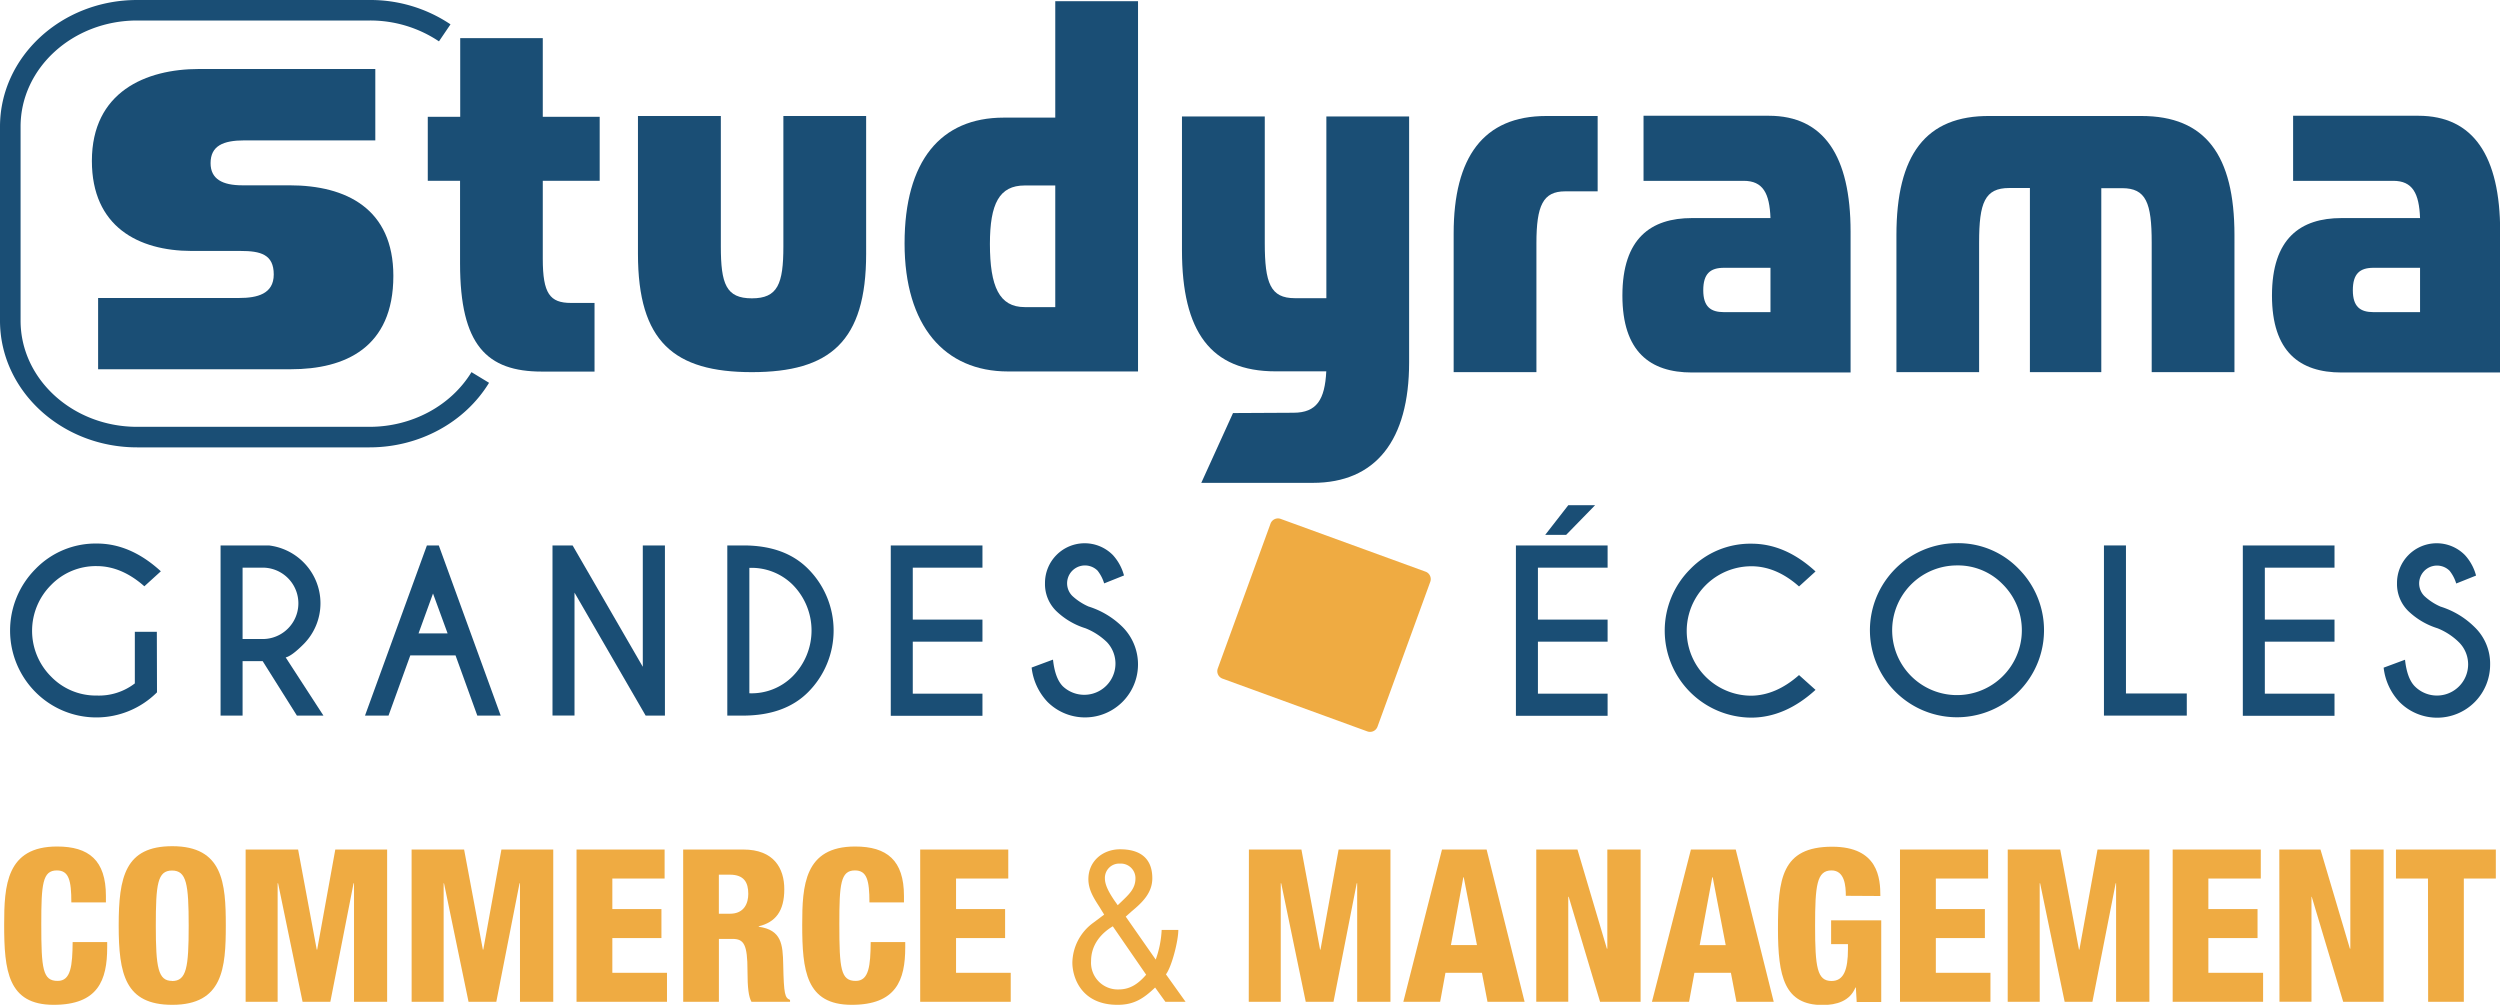
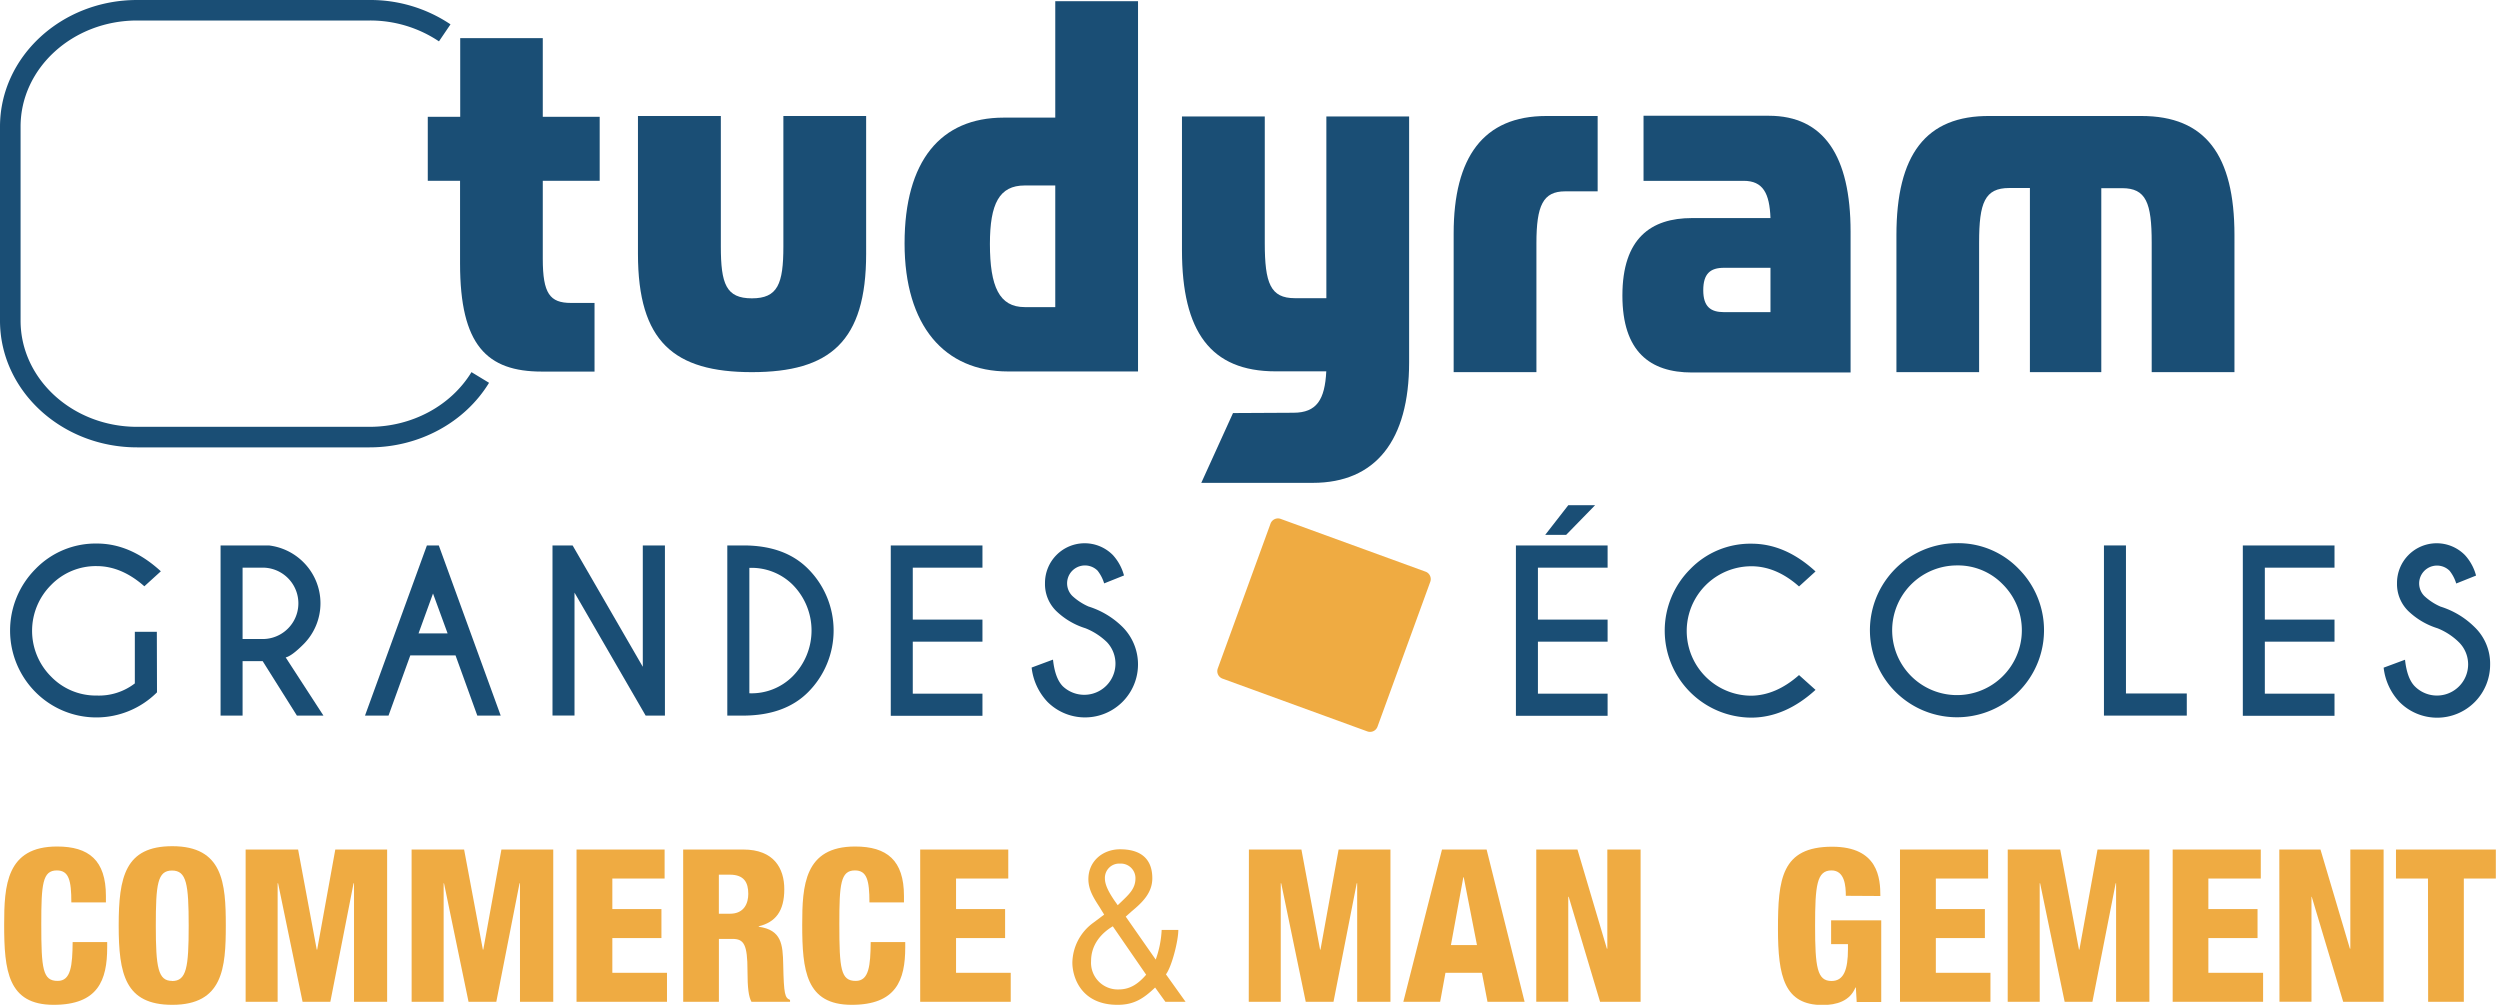
<svg xmlns="http://www.w3.org/2000/svg" id="Calque_1" data-name="Calque 1" viewBox="0 0 630.41 253.38">
  <defs>
    <style>.cls-1{fill:#1a4e75;}.cls-2{fill:#efab42;}</style>
  </defs>
  <title>Logo_STUDYRAMA_GRANDES_ECOLES_CM_1_Quadri_2018</title>
-   <path class="cls-1" d="M34.87,80H70.44c4.53,0,8.72-1,8.72-5.93,0-5.06-3.32-5.93-8.37-5.93H58.41C45,68.11,33.3,62,33.3,45.44c0-17.43,13.6-23.18,27-23.18h44.47v18h-33c-5.4,0-8.54,1.39-8.54,5.75,0,4,3,5.58,8,5.58H83.17c14.29,0,26.15,5.93,26.15,22.84,0,18.13-12.21,23.54-25.81,23.54H34.87Z" transform="translate(-10.13 -4.86)" />
  <path class="cls-1" d="M118,50.45V34.32h8.18V14.48H147V34.32h14.35V50.45H147V70.14c0,8.74,1.78,11.11,7.12,11.11h5.93V98.56H146.77c-13.88,0-20.63-6.66-20.63-27.23V50.45Z" transform="translate(-10.13 -4.86)" />
  <path class="cls-1" d="M171,68.87V34.11H191.9V67c0,9.46,1.31,13.09,7.83,13.09s7.94-3.63,7.94-13.09V34.11h20.87V68.87c0,22.12-9.13,29.83-28.81,29.83S171,91,171,68.87Z" transform="translate(-10.13 -4.86)" />
  <path class="cls-1" d="M331.79,98.5c-16.37,0-23.61-10-23.61-30.55V34.23h20.88v31.9c0,10.14,1.42,13.92,7.58,13.92h7.95V34.23h20.87v62c0,19.66-8.42,30.39-24.31,30.39h-28.1l8-17.6,15.22-.08c5.92,0,7.94-3.33,8.3-10.44Z" transform="translate(-10.13 -4.86)" />
  <path class="cls-1" d="M376.69,63.72c0-19.19,7.47-29.61,23.36-29.61H413v19H404.8c-5.58,0-7.24,3.57-7.24,13.09V98.7H376.69Z" transform="translate(-10.13 -4.86)" />
  <path class="cls-1" d="M276.23,5.17V34.52h-13c-15.89,0-25,10.91-25,31.71s10.08,32.3,26.09,32.3H297.1V5.17Zm0,77.13h-7.71c-6.4,0-8.77-5.16-8.77-15.93,0-10.16,2.37-14.74,8.77-14.74h7.71Z" transform="translate(-10.13 -4.86)" />
  <path class="cls-1" d="M488.34,64.17c0-20.24,7.35-30.21,23.59-30.06h38.18c16.12,0,23.47,9.82,23.47,30.06V98.7H552.71V66c0-10-1.42-13.69-7.46-13.69H540V98.7H522V52.27h-5.22c-6.17,0-7.59,3.72-7.59,13.69V98.7H488.34Z" transform="translate(-10.13 -4.86)" />
  <path class="cls-1" d="M456.58,72.39V83.57H444.85c-3.32,0-5.22-1.34-5.22-5.52s1.78-5.66,5.22-5.66Zm0-12.54h-19.8c-10.31,0-17.54,5.07-17.54,19.54,0,14.17,7,19.4,17.54,19.4h40V63.28c0-19.08-6.75-29.23-20.62-29.23H424.57V50.46h25.26C454.69,50.46,456.35,53.59,456.58,59.85Z" transform="translate(-10.13 -4.86)" />
-   <path class="cls-1" d="M620.38,72.39V83.57H608.64c-3.32,0-5.21-1.34-5.21-5.52s1.77-5.66,5.21-5.66Zm0-12.54h-19.8c-10.31,0-17.54,5.07-17.54,19.54,0,14.17,7,19.4,17.54,19.4h40V63.28c0-19.08-6.76-29.23-20.63-29.23H588.37V50.46h25.25C618.48,50.46,620.15,53.59,620.38,59.85Z" transform="translate(-10.13 -4.86)" />
  <path class="cls-1" d="M103.32,117.67H44.7c-19.06,0-34.57-14.33-34.57-31.95V36.8c0-17.61,15.51-31.94,34.57-31.94h58.62A36.22,36.22,0,0,1,123.73,11l-2.91,4.29a31.1,31.1,0,0,0-17.5-5.26H44.7c-16.2,0-29.38,12-29.38,26.75V85.72c0,14.76,13.18,26.77,29.38,26.77h58.62c10.66,0,20.51-5.29,25.7-13.79l4.43,2.69C127.32,111.44,115.78,117.67,103.32,117.67Z" transform="translate(-10.13 -4.86)" />
  <path class="cls-1" d="M49.72,179.44a21.63,21.63,0,0,1-30.66-.08,22,22,0,0,1,0-31,21.1,21.1,0,0,1,15.51-6.44q8.49,0,16.12,7l-4.16,3.78q-5.74-5.08-12-5.09a15.73,15.73,0,0,0-11.52,4.77,16.31,16.31,0,0,0,0,23.09,15.7,15.7,0,0,0,11.52,4.78,14.84,14.84,0,0,0,9.6-3.06V164.18h5.55Z" transform="translate(-10.13 -4.86)" />
  <path class="cls-1" d="M76.37,171.58H71.3v13.73H65.75V142.4H77.93a14.77,14.77,0,0,1,8.74,4.26,14.62,14.62,0,0,1,0,20.65c-2,2-3.47,3.08-4.5,3.33l9.52,14.67H85ZM71.3,148v18h5.07a9,9,0,0,0,0-18Z" transform="translate(-10.13 -4.86)" />
  <path class="cls-1" d="M120.78,142.4l15.61,42.91h-5.9L125,170.13H113.59l-5.49,15.18h-5.93l15.61-42.91ZM123,164.58l-3.68-10.06-3.65,10.06Z" transform="translate(-10.13 -4.86)" />
  <path class="cls-1" d="M149.45,142.4h5.07L172.22,173V142.4h5.58v42.91h-4.86L155,154.3v31h-5.55Z" transform="translate(-10.13 -4.86)" />
  <path class="cls-1" d="M197.61,142.4q10.45,0,16.31,5.92a22,22,0,0,1,0,31.06q-5.85,5.88-16.31,5.93h-4.08V142.4Zm1.48,5.66v31.62A14.65,14.65,0,0,0,210,175.41a16.39,16.39,0,0,0,0-23.12A14.73,14.73,0,0,0,199.09,148.06Z" transform="translate(-10.13 -4.86)" />
  <path class="cls-1" d="M257.87,142.4V148H240.3v13.11h17.57v5.56H240.3v13.11h17.57v5.58H234.75V142.4Z" transform="translate(-10.13 -4.86)" />
  <path class="cls-1" d="M283.86,163.29a18.54,18.54,0,0,1-7.39-4.36,9.49,9.49,0,0,1-2.83-7,10,10,0,0,1,17.14-7.08,12.38,12.38,0,0,1,2.78,5.12l-5,2a9.81,9.81,0,0,0-1.66-3.21,4.5,4.5,0,0,0-6.36,6.38,14.7,14.7,0,0,0,4.08,2.66,21.17,21.17,0,0,1,8.56,5.14,13.37,13.37,0,1,1-18.91,18.91,15,15,0,0,1-4-8.66l5.39-2c.34,3.17,1.17,5.41,2.49,6.74a7.87,7.87,0,0,0,11.11-11.14A16.55,16.55,0,0,0,283.86,163.29Z" transform="translate(-10.13 -4.86)" />
  <path class="cls-1" d="M415.51,142.4V148H397.94v13.11h17.57v5.56H397.94v13.11h17.57v5.58H392.39V142.4Zm-9.92-10.14h6.76l-7.3,7.48h-5.28Z" transform="translate(-10.13 -4.86)" />
  <path class="cls-1" d="M463.78,175.09l4.16,3.73q-7.62,6.94-16.12,7a21.93,21.93,0,0,1-15.5-37.42,21.07,21.07,0,0,1,15.5-6.44q8.51,0,16.12,7l-4.16,3.78q-5.73-5.08-12-5.09a16.32,16.32,0,0,0,0,32.64Q458,180.19,463.78,175.09Z" transform="translate(-10.13 -4.86)" />
  <path class="cls-1" d="M519.14,148.27a21.95,21.95,0,1,1-15.53-6.44A21.16,21.16,0,0,1,519.14,148.27Zm-15.53-.83a16.35,16.35,0,1,0,11.57,4.79A15.74,15.74,0,0,0,503.61,147.44Z" transform="translate(-10.13 -4.86)" />
  <path class="cls-1" d="M540.67,185.31V142.4h5.55v37.33h15.34v5.58Z" transform="translate(-10.13 -4.86)" />
  <path class="cls-1" d="M598.81,142.4V148H581.24v13.11h17.57v5.56H581.24v13.11h17.57v5.58H575.69V142.4Z" transform="translate(-10.13 -4.86)" />
  <path class="cls-1" d="M624.79,163.29a18.61,18.61,0,0,1-7.39-4.36,9.53,9.53,0,0,1-2.83-7,10,10,0,0,1,17.14-7.08A12.27,12.27,0,0,1,634.5,150l-5,2a9.59,9.59,0,0,0-1.67-3.21,4.5,4.5,0,0,0-6.35,6.38,14.4,14.4,0,0,0,4.08,2.66,21.07,21.07,0,0,1,8.55,5.14,12.78,12.78,0,0,1,3.94,9.45,13.36,13.36,0,0,1-22.85,9.46,15.06,15.06,0,0,1-4-8.66l5.39-2c.34,3.17,1.17,5.41,2.5,6.74a7.86,7.86,0,0,0,11.1-11.14A16.34,16.34,0,0,0,624.79,163.29Z" transform="translate(-10.13 -4.86)" />
  <path class="cls-2" d="M330.5,136.93a2,2,0,0,1,2.61-1.21L369.57,149a2,2,0,0,1,1.21,2.61L357.5,188.06a2,2,0,0,1-2.61,1.22L318.44,176a2,2,0,0,1-1.22-2.61Z" transform="translate(-10.13 -4.86)" />
  <path class="cls-2" d="M28.12,232.42c0-5.6-.64-8.07-3.66-8.07-3.6,0-3.92,3.44-3.92,13.5,0,11.4.37,14.36,4.14,14.36,3.33,0,3.71-3.82,3.77-9.79h8.71v1.35c0,8.28-2.31,14.47-13.5,14.47-11.57,0-12.48-8.66-12.48-20.23,0-9.84.54-19.69,13.34-19.69,8,0,12.32,3.45,12.32,12.48v1.62Z" transform="translate(-10.13 -4.86)" />
  <path class="cls-2" d="M53.57,258.24c-11.89,0-13.51-7.75-13.51-20s1.62-20,13.51-20c12.8,0,13.5,9.31,13.5,20S66.37,258.24,53.57,258.24Zm-.06-6c3.66,0,4.2-3.39,4.2-13.93s-.54-13.93-4.2-13.93-4.09,3.39-4.09,13.93S50,252.21,53.51,252.21Z" transform="translate(-10.13 -4.86)" />
  <path class="cls-2" d="M72.07,219.08H85.3L90,244.31h.11l4.57-25.23h13.07v38.4H99.4v-29.9h-.11l-5.86,29.9h-7l-6.18-29.9h-.11v29.9H72.07Z" transform="translate(-10.13 -4.86)" />
  <path class="cls-2" d="M113.92,219.08h13.24l4.73,25.23H132l4.57-25.23h13.07v38.4h-8.39v-29.9h-.11l-5.86,29.9h-7l-6.19-29.9H122v29.9h-8.07Z" transform="translate(-10.13 -4.86)" />
  <path class="cls-2" d="M155.51,219.08h22.21v7.31H164.54v7.7h12.38v7.31H164.54v8.77h13.78v7.31H155.51Z" transform="translate(-10.13 -4.86)" />
  <path class="cls-2" d="M182.4,219.08h15.17c7.7,0,10.33,4.73,10.33,10,0,5.6-2.26,8.34-6.45,9.36v.11c5.75.81,6.08,4.41,6.18,9.58.16,7.58.43,8.33,1.72,8.87v.48h-9.73c-.7-1.29-1-3.44-1-7.8,0-6.67-.91-8.06-3.77-8.06h-3.44v15.86h-9Zm9,16.19h2.8c3.66,0,4.62-2.75,4.62-5,0-2.91-1.07-4.85-4.68-4.85h-2.74Z" transform="translate(-10.13 -4.86)" />
  <path class="cls-2" d="M229.37,232.42c0-5.6-.65-8.07-3.66-8.07-3.61,0-3.93,3.44-3.93,13.5,0,11.4.38,14.36,4.14,14.36,3.34,0,3.71-3.82,3.77-9.79h8.71v1.35c0,8.28-2.31,14.47-13.5,14.47-11.56,0-12.48-8.66-12.48-20.23,0-9.84.54-19.69,13.34-19.69,8,0,12.32,3.45,12.32,12.48v1.62Z" transform="translate(-10.13 -4.86)" />
  <path class="cls-2" d="M242.17,219.08h22.21v7.31H251.21v7.7h12.37v7.31H251.21v8.77H265v7.31H242.17Z" transform="translate(-10.13 -4.86)" />
  <path class="cls-2" d="M301.56,246.83a25.23,25.23,0,0,0,1.5-7.47h4.2c0,2.79-1.67,9.3-3.12,11.19l4.95,6.93H304l-2.59-3.6c-2.95,2.8-5.32,4.36-9.46,4.36-9.36,0-11.41-7.16-11.41-10.65a12.72,12.72,0,0,1,5.22-10l2.8-2.1-1.19-1.94c-1.39-2.15-2.79-4.3-2.79-7,0-4.52,3.6-7.53,8-7.53,4.84,0,8.12,2.09,8.12,7.31,0,3.77-2.63,6.19-5.27,8.39L294,236Zm-10.82-8.39c-3.06,1.83-5.48,4.74-5.48,8.77a6.74,6.74,0,0,0,7,7.15c3,0,5.06-1.61,6.89-3.71Zm2.26-6.29c1.72-1.67,3.45-3.18,3.45-5.76a3.68,3.68,0,0,0-3.88-3.76,3.6,3.6,0,0,0-3.82,3.76c0,1.72,1.13,3.66,2.32,5.44l.91,1.29Z" transform="translate(-10.13 -4.86)" />
  <path class="cls-2" d="M325.06,219.08H338.3L343,244.31h.11l4.57-25.23h13.07v38.4h-8.39v-29.9h-.11l-5.86,29.9h-7l-6.19-29.9h-.11v29.9h-8.07Z" transform="translate(-10.13 -4.86)" />
  <path class="cls-2" d="M373.75,219.08H385l9.58,38.4h-9.36l-1.4-7.31h-9.2l-1.34,7.31H364Zm5.48,7h-.1L376,243.18h6.57Z" transform="translate(-10.13 -4.86)" />
  <path class="cls-2" d="M397.52,219.08h10.39l7.42,25h.11v-25h8.39v38.4H413.61L405.7,231h-.11v26.46h-8.07Z" transform="translate(-10.13 -4.86)" />
-   <path class="cls-2" d="M436.52,219.08h11.3l9.58,38.4H448l-1.4-7.31h-9.2l-1.35,7.31h-9.36Zm5.49,7h-.11l-3.17,17.11h6.56Z" transform="translate(-10.13 -4.86)" />
  <path class="cls-2" d="M475.58,230.75c0-2.47-.27-6.4-3.61-6.4-3.71,0-4.14,3.76-4.14,14,0,10.49.54,13.88,4.14,13.88,3.07,0,4.15-2.79,4.15-8.07v-1.23h-4.25v-6h12.64v20.6h-6.19l-.21-3.65H478c-1.4,3.44-4.79,4.41-8.29,4.41-9.62,0-11.24-7.16-11.24-19.15,0-12.59.86-20.77,13.67-20.77,11.67,0,12.15,8.07,12.15,12.43Z" transform="translate(-10.13 -4.86)" />
  <path class="cls-2" d="M489.24,219.08h22.22v7.31H498.28v7.7h12.37v7.31H498.28v8.77h13.77v7.31H489.24Z" transform="translate(-10.13 -4.86)" />
  <path class="cls-2" d="M516.41,219.08h13.23l4.73,25.23h.11l4.57-25.23h13.08v38.4h-8.4v-29.9h-.1l-5.87,29.9h-7l-6.19-29.9h-.1v29.9h-8.07Z" transform="translate(-10.13 -4.86)" />
  <path class="cls-2" d="M558,219.08h22.22v7.31H567v7.7H579.4v7.31H567v8.77H580.8v7.31H558Z" transform="translate(-10.13 -4.86)" />
  <path class="cls-2" d="M584.89,219.08h10.38l7.42,25h.11v-25h8.39v38.4H601L593.07,231H593v26.46h-8.07Z" transform="translate(-10.13 -4.86)" />
  <path class="cls-2" d="M622.38,226.39h-8.07v-7.31h25.18v7.31h-8.07v31.09h-9Z" transform="translate(-10.13 -4.86)" />
</svg>